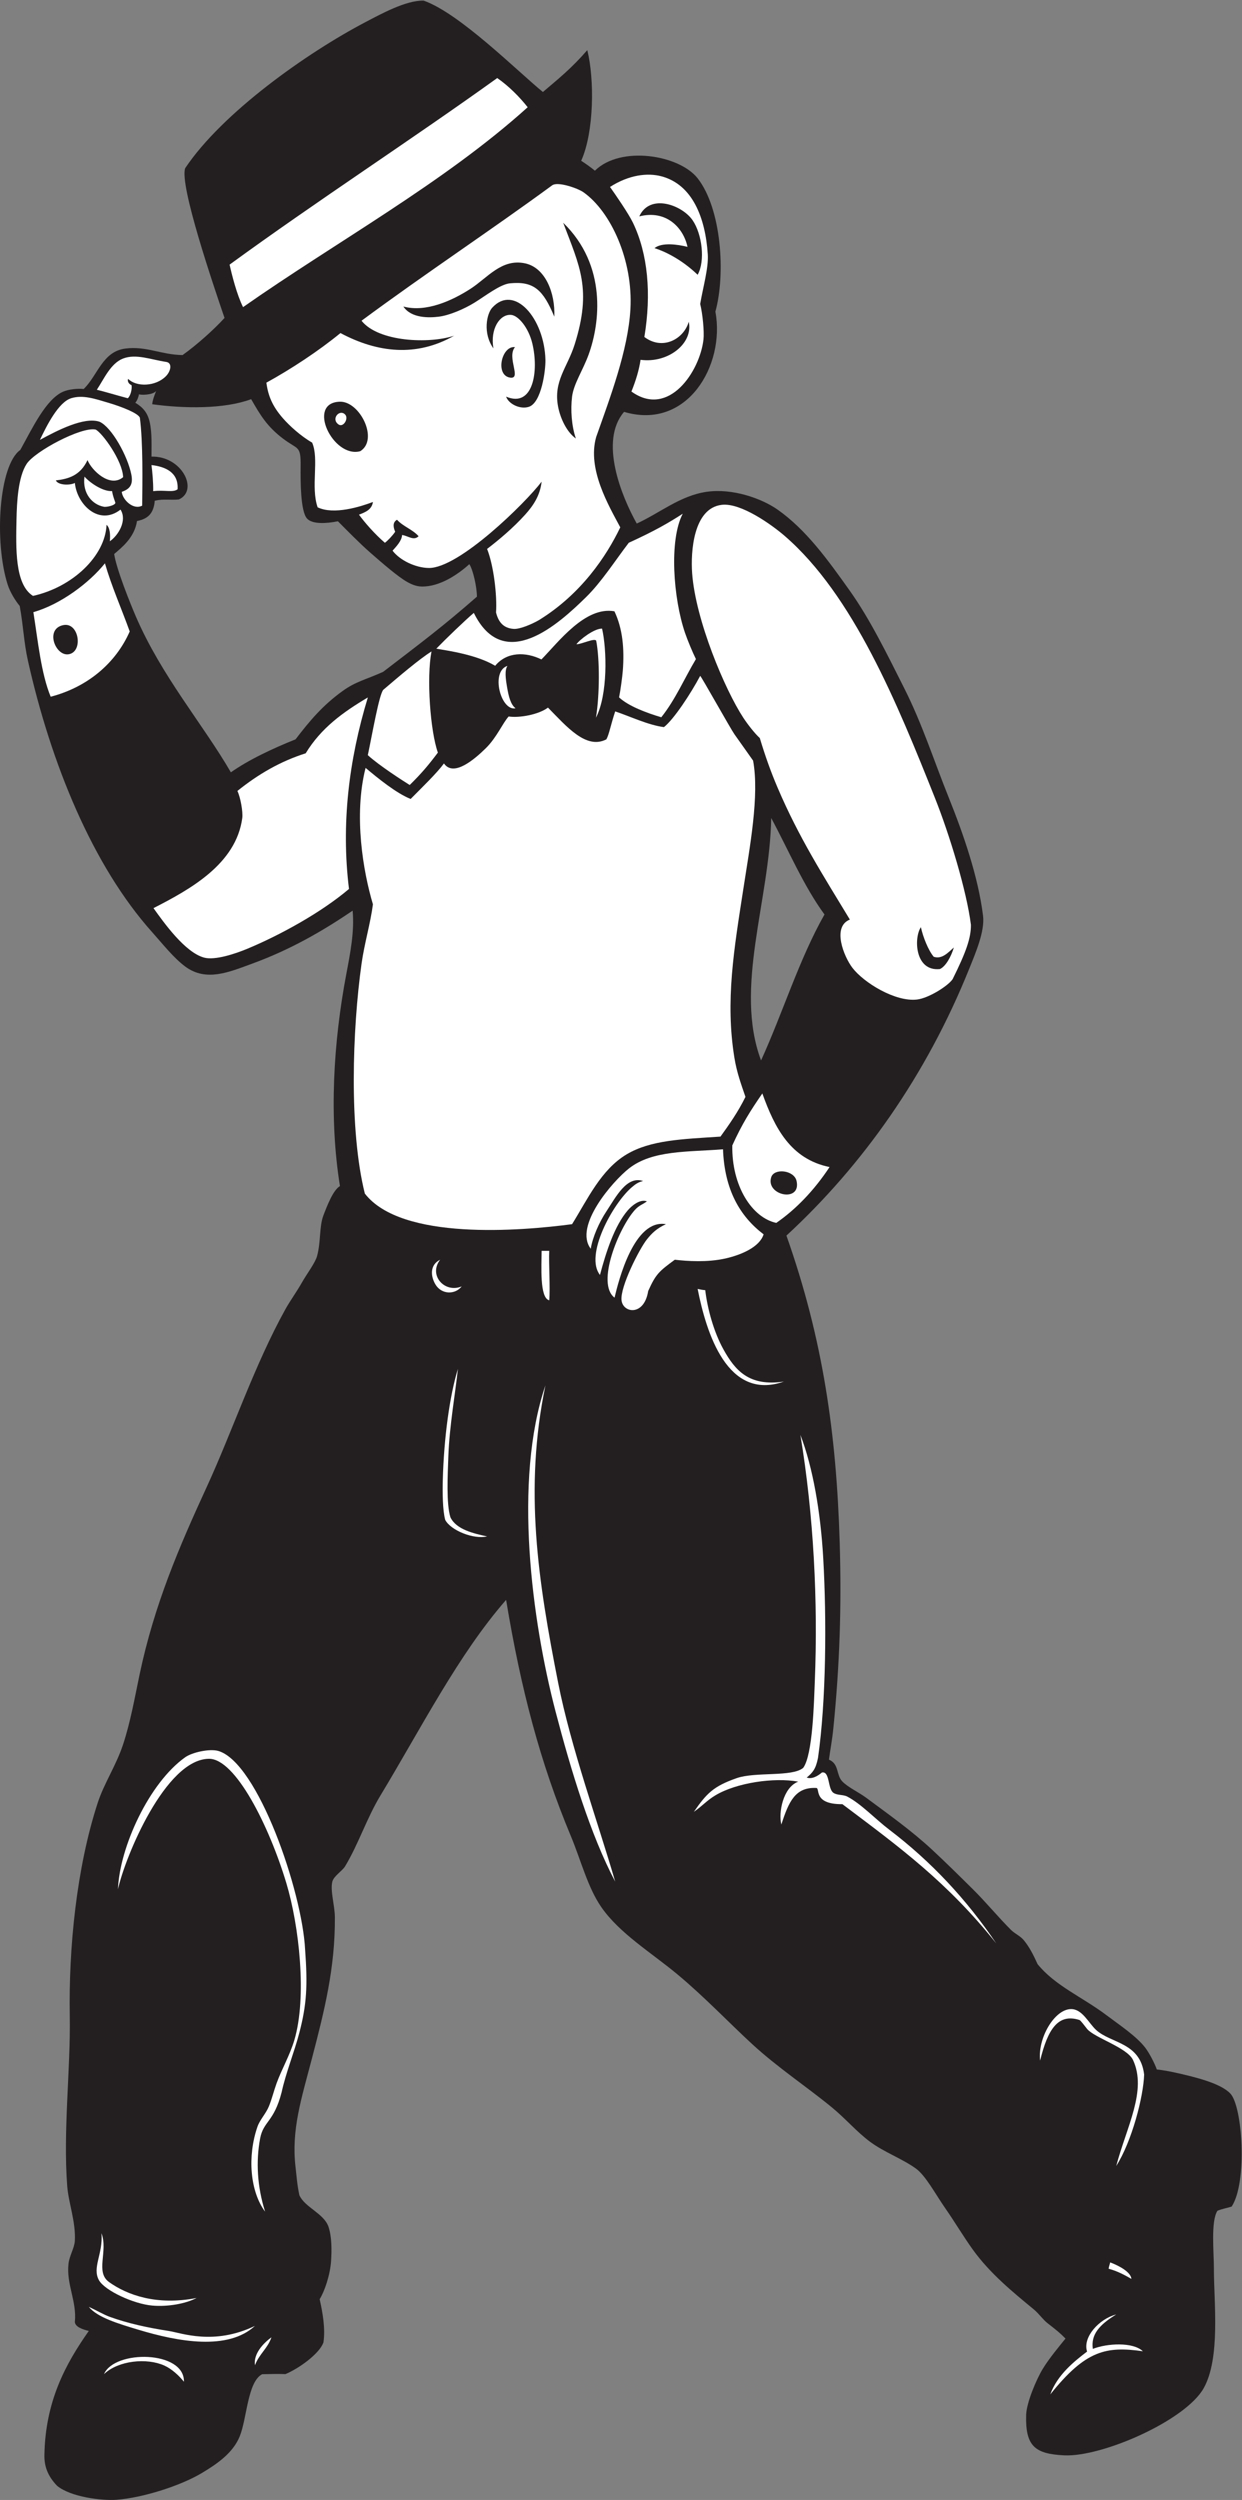
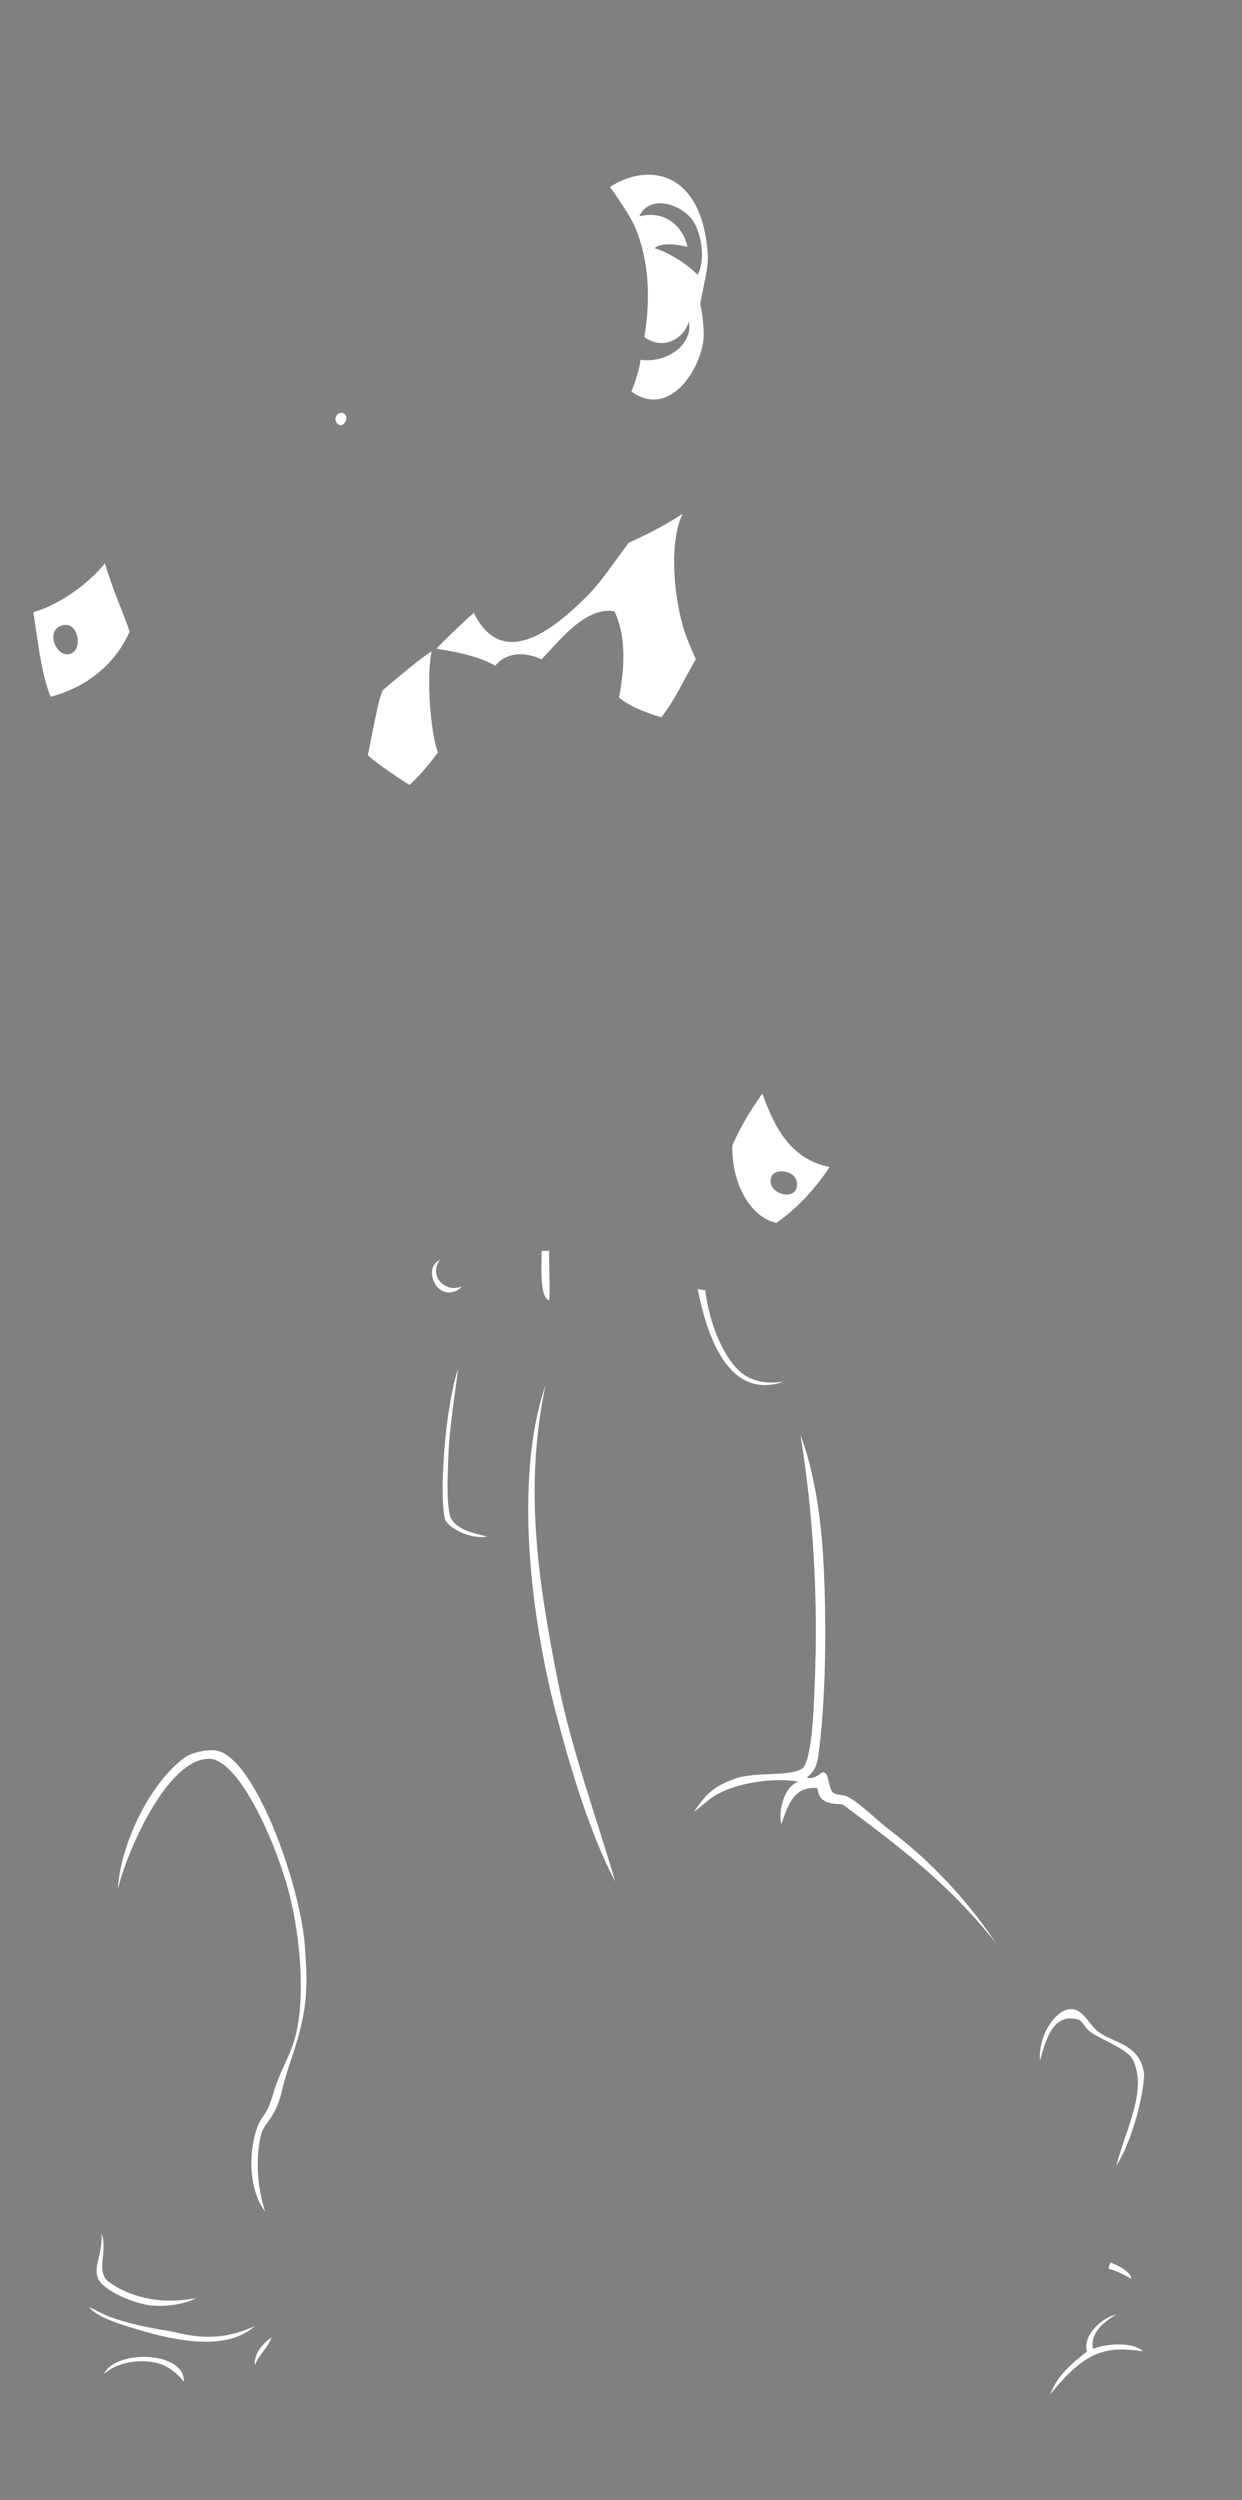
<svg xmlns="http://www.w3.org/2000/svg" viewBox="0 0 479.52 964.587" height="964.587" width="479.52" xml:space="preserve" id="svg2" version="1.1">
  <rect x="0" y="0" width="479.52" height="964.587" fill="#808080" stroke="none" />
  <defs id="defs6" />
  <g transform="matrix(1.333,0,0,-1.333,0,964.587)" id="g10">
    <g transform="scale(0.1)" id="g12">
-       <path id="path14" style="fill:#231f20;fill-opacity:1;fill-rule:evenodd;stroke:none" d="m 1572.44,6969.88 c 44.98,38.29 83.13,68.69 128.58,121.23 21.06,-84.27 19.78,-237.18 -17.66,-320.23 11.24,-7.33 28.84,-19.55 39.71,-28.77 74.65,73.61 244.2,45.92 297.57,-22.05 68.96,-87.83 81.44,-277.09 51.44,-385.76 28.94,-155.67 -82.05,-344.52 -264.52,-290.23 -72.93,-84.82 -7.09,-245.09 36.74,-323.3 66.75,30.48 125.35,80.62 202.07,91.84 74.68,10.93 159.22,-18.83 205.72,-51.44 83.34,-58.42 147.1,-147.56 209.41,-235.12 57.64,-81 107.15,-181.79 157.98,-282.89 52.54,-104.52 84.97,-207.48 128.59,-315.95 42.44,-105.59 85.13,-228.6 99.2,-341.67 5.56,-44.88 -21.68,-107.78 -40.41,-154.3 -123.72,-307.22 -307.97,-567.61 -529.06,-771.51 106.2,-300.28 144.91,-575.16 154.31,-889.09 5.55,-184.82 0.03,-353.14 -18.36,-536.36 -3.67,-36.57 -9.14,-63.24 -12.85,-91.44 29.78,-12.25 20.56,-43.9 38.56,-62.87 16.42,-17.29 47.43,-31.15 69.8,-47.76 65.02,-48.26 130.95,-94.81 191.05,-150.63 38.82,-36.08 78.32,-75.06 117.56,-113.89 38.08,-37.68 72.22,-79.6 110.22,-117.56 10.93,-10.93 26.68,-17.38 36.75,-29.39 17.11,-20.44 29.05,-44.75 40.39,-69.81 50.79,-62.7 129.77,-95.29 198.4,-146.95 38.88,-29.27 88.27,-61.77 113.89,-95.52 10.83,-14.28 26.54,-43.78 33.05,-62.46 14.6,-1.16 43.6,-6.64 62.47,-11.02 44.36,-10.31 121.48,-27.83 150.62,-58.78 35.34,-37.52 49.73,-257.098 3.68,-326.981 -15.86,-4.844 -30.4,-7.254 -41.25,-12.215 -19.47,-30.305 -10.12,-119.641 -10.18,-167.805 -0.14,-96.015 19.51,-257.519 -29.39,-345.351 -52.56,-94.102 -294.71,-199.989 -404.13,-194.707 -84.4,4.062 -113.1,26.203 -110.22,117.558 1.11,34.973 29.39,101.946 47.76,132.266 18.51,30.547 49.73,67.871 66.13,88.176 -14.93,15.488 -28.21,26.113 -51.43,44.082 -14.23,11.015 -25.03,27.683 -40.41,40.41 -59.24,48.972 -125.8,102.613 -176.35,172.676 -26.94,37.324 -52.26,80.269 -80.83,121.238 -27.39,39.297 -55.93,93.351 -84.49,113.898 -39.63,28.477 -92.16,47.415 -132.26,77.145 -39.14,29.02 -71.11,67.07 -110.21,99.19 -75.13,61.68 -156.94,115.2 -231.47,183.69 -65.8,60.5 -138.71,137.21 -216.75,202.07 -75.99,63.16 -167.47,118.23 -220.42,194.71 -39.28,56.73 -59.17,136.34 -88.19,205.74 -88.37,211.45 -144.36,423.55 -187.35,683.33 -138.56,-158.54 -245.79,-370.89 -363.71,-565.77 -40.21,-66.41 -64.17,-141.94 -102.877,-205.73 -7.922,-13.05 -32.731,-27.98 -36.735,-44.08 -6.57,-26.39 7.106,-68.52 7.344,-102.88 1.047,-146.48 -30.379,-271.03 -66.133,-407.8 -30.758,-117.67 -60.519,-207.68 -47.75,-315.943 3.164,-26.894 4.387,-49.512 11.016,-80.832 15.226,-35.234 71.679,-53.039 84.5,-91.844 9.789,-29.652 9.379,-68.808 7.347,-99.199 -2.687,-40.097 -18.843,-87.402 -33.062,-110.207 8.515,-37.734 16.973,-84.656 11.019,-124.914 -11.718,-33.562 -73.004,-76.609 -110.211,-91.851 -24.824,1.003 -39.543,0.105 -67.449,-0.317 C 716.91,341.816 715.492,236.25 694.387,184.238 675.293,137.246 631.695,105.988 584.164,77.703 521.184,40.227 412.906,6.348 338.012,0.547 295.668,-2.703 205.172,8.281 165.348,40.969 c -27.559,28.711 -37.227,57 -36.735,88.172 2.485,156.496 61.293,264.445 128.578,360.05 -16.093,4.043 -38.886,10.86 -40.41,25.711 6.282,59.961 -25.109,108.985 -18.367,168.996 2.547,22.676 17.262,45.567 18.367,66.122 2.969,55.285 -18.343,109.902 -22.047,157.976 -12.347,160.354 9.985,340.594 7.344,492.304 -3.387,196.65 19.27,428.15 80.832,617.21 18.531,56.92 53.379,108.17 73.481,169.01 21.496,65.05 34.172,137.3 47.757,202.05 42.633,203.15 115.387,371.36 194.707,543.73 74.055,160.9 138.375,353.27 227.793,514.34 13.137,23.68 32.606,50.42 47.75,77.16 14.719,25.96 38.7,56.92 44.094,77.15 11.313,42.41 5.766,84.73 18.367,117.56 10.922,28.45 28.102,73.13 47.758,84.49 -32.039,199.82 -19.015,415.9 18.373,613.54 11.42,60.39 23.91,122.67 18.37,183.69 -86.618,-58.76 -180.122,-112.89 -291.188,-153.43 -66.676,-24.34 -133.039,-53.37 -193.766,-8.21 -33.906,25.2 -65.172,65.31 -95.515,99.19 -172.457,192.45 -293.336,488.03 -360.039,786.2 -11.824,52.83 -13.125,100.25 -23.738,158.25 -12.328,14.86 -27.934,39.68 -35.043,62.2 -39.352,124.36 -25.465,345.24 36.734,389.42 34.781,62.47 74.48,147.81 124.918,169 14.972,6.29 40.617,9.39 58.773,7.35 40.899,40.04 54.328,108.64 120.774,117.12 60.187,7.68 102.66,-17.8 165.492,-18.9 42.234,30.12 91.582,74.52 121.543,107.51 -31.133,91.29 -131.442,385.14 -113.899,433.52 107.309,160.44 351.86,333.47 521.684,422.5 45.66,23.93 118.2,63.8 169,62.45 104.57,-36.94 271.37,-204.19 345.35,-264.52 z m 661.28,-2101.45 c 50.64,-93.88 93.27,-195.74 154.31,-279.22 -73.17,-128.89 -120.4,-283.73 -183.71,-422.49 -78.84,210.17 25.34,463.12 29.4,701.71 z M 452.227,6104.3 c -6.215,-15.22 -10.348,-27.14 -11.336,-38.19 91.351,-12.5 208.254,-14.53 286.558,14.69 26.977,-47.01 46.258,-79.18 91.848,-113.89 44.375,-33.78 52.125,-18.75 51.43,-80.82 -0.477,-43.18 -0.36,-129.44 18.371,-150.63 15.058,-17.03 55.668,-14.94 89.632,-8.08 20.661,-20.65 61.32,-62.55 94.06,-91.11 35.41,-30.89 79.39,-69.14 106.54,-84.5 14.33,-8.11 27.43,-12.84 41.16,-13.24 52.72,-1.53 106.56,35.34 138.85,64.67 10.87,-16.06 21.93,-66.41 22.05,-94.04 -98.09,-85.86 -157.08,-129.75 -271.6,-217.59 -53.81,-24.04 -79.13,-27.84 -117.825,-55.75 -57.192,-41.27 -94.43,-85.43 -135.93,-139.61 -36.457,-14.65 -68.344,-28.72 -99.195,-44.09 -34.727,-17.3 -63.524,-34.19 -88.172,-51.43 -80.051,138.31 -201.039,278.7 -275.543,451.88 -15.621,36.3 -55.699,135.41 -62.457,180.02 19.367,16.86 58.863,46.31 66.133,95.52 30.816,5.93 48.437,21.24 51.429,58.78 25.563,5.96 46,1.18 69.805,3.67 58.211,26.19 9.231,126.11 -79.211,123.95 -0.312,26.88 2.172,67.42 -5.285,100.16 -6.215,27.29 -19.801,42.72 -41.644,55.74 5.14,5.99 9.234,15.95 10.617,24.77 2.687,-2.7 38.562,-3.29 49.715,9.12 v 0" />
-       <path id="path16" style="fill:#ffffff;fill-opacity:1;fill-rule:evenodd;stroke:none" d="m 1528.34,6925.8 c -242.78,-218.9 -552.852,-388.42 -824.363,-578.6 -17.954,35.94 -32.227,92.73 -38.981,123.04 252.121,183.83 528.614,362.89 775.174,540.05 33.99,-23.56 65.12,-55.27 88.17,-84.49 v 0" />
      <path id="path18" style="fill:#ffffff;fill-opacity:1;fill-rule:evenodd;stroke:none" d="m 1828.88,6102.87 c 13.33,33.17 22.28,63.39 26.43,91.83 80.69,-10.71 153.19,48.19 139.61,110.21 -14.51,-50.54 -75.97,-83.86 -128.59,-44.09 20.69,124.72 10.44,240.27 -33.05,330.66 -12.88,26.76 -51.32,82.33 -66.47,103.59 54.56,34.89 108,41.59 148.75,30.85 90.05,-23.72 127.65,-120.12 134.47,-226.29 2.51,-38.94 -13.99,-95.57 -22.03,-143.29 7.05,-27.98 12.09,-79.81 9.54,-102.85 -10.09,-90.95 -100.08,-228.64 -208.66,-150.62 z m 177.06,495.95 c -30.24,43.93 -123.68,78.59 -154.3,11.02 78.34,19.96 127.92,-33.16 139.61,-88.17 -27.97,6.93 -73.81,13.8 -95.53,-3.68 28.32,-8.85 77.6,-31.68 124.92,-77.14 22.47,39.91 12.95,117.82 -14.7,157.97 v 0" />
-       <path id="path20" style="fill:#ffffff;fill-opacity:1;fill-rule:evenodd;stroke:none" d="m 1796.54,5709.74 c -39.86,-82.88 -112.58,-192.55 -235.13,-268.19 -20.05,-11.66 -55.16,-26.89 -73.48,-25.72 -30.61,1.97 -44.63,20.88 -51.23,47.59 3.38,48.08 -6.49,135.09 -25.91,183.87 35.15,26.85 75.96,61.23 110.21,99.19 23.41,25.95 43.13,54.84 47.76,95.52 -47.18,-61.94 -239.47,-251.06 -326.98,-249.83 -37.7,0.54 -83.08,21.58 -104.77,50.06 10.66,12.1 26.59,28.15 27.63,45.47 17.86,-2.75 33.54,-17.49 47.76,-3.68 -17.06,19.69 -45.18,28.31 -62.46,47.77 -14.93,-8.38 -9.55,-24.79 -5.35,-34.74 -7.88,-11.7 -22.47,-26.69 -29.82,-31.97 -29.39,25.24 -58.49,58.73 -75.04,81.4 17.93,6.9 37.22,14.21 40.41,36.74 -35.63,-13.53 -113.32,-38.1 -160.179,-15.42 -20.484,59.26 4.945,139.89 -15.934,187.29 -32.566,18.58 -65.765,48.86 -84.73,70.61 -29.84,34.19 -42.699,64.28 -47.766,102.87 71.168,39.05 151.449,91.78 214.578,143.61 106.771,-57.04 220.101,-70.01 329.151,-7.69 -72.05,-24.1 -219.31,-18.09 -268.17,43.36 186.94,138.07 377.74,264.1 552.26,391.97 15.93,11.68 73.88,-8.31 90.65,-20.18 79.69,-56.4 143.77,-197.38 135.93,-338 -6.68,-119.92 -59.83,-258.58 -99.19,-370.32 -26.56,-93.32 36.56,-198.96 69.8,-261.58 z M 438.723,5890.08 c 40.73,-4.58 78.875,-21.58 75.636,-70.12 -13.597,-10.27 -38.711,-1.06 -70.652,-5.51 0.496,25.1 -2.598,58.12 -4.984,75.63 z m 41.957,257.32 c -29.864,-30.44 -85.805,-31.9 -109.602,-7.81 -2.394,-5.73 0.402,-14.27 9.985,-18.36 2.003,-12.28 -3.758,-32.37 -11.098,-37.72 -39.926,10.74 -66.641,19.02 -89.516,24.53 20.418,30.48 39.653,76.26 75.942,90.33 37.636,14.59 80.418,-3.08 125.226,-9.83 18.028,-2.71 13.348,-26.58 -0.937,-41.14 z M 244.645,5856.59 c 19.91,-21.73 56.097,-43.62 80.007,-41.82 2.305,-15.7 7.465,-26.53 9.61,-34.09 -1.742,-8.36 -29.004,-13.13 -34.032,-11.13 -32.027,5.94 -62.148,37.57 -55.585,87.04 z m 160.453,170.62 c 9.394,-73.23 7.406,-185.56 6.687,-254.58 -25.902,-13.82 -57.371,17.61 -59.074,39.98 23.602,8.11 33.613,20.92 27.566,50.72 -10.769,53.12 -56.589,136.28 -91.882,152.1 -44.79,15.22 -122.829,-25.37 -172.813,-52.52 19.672,41.2 53.637,109.36 90.828,120.71 33.828,10.31 68.403,-1.69 108.231,-13.49 38.613,-11.43 85.234,-29.91 90.457,-42.92 z m -48.512,-172.24 c -38.527,-31.96 -91.598,20.37 -103.07,49.49 -21.282,-44.98 -55.215,-54.52 -91.844,-58.78 6.762,-14.43 41.496,-14.76 55.109,-7.35 6.387,-63.16 70.465,-125.34 132.258,-77.16 20.024,-31.49 -6.262,-74.76 -30.898,-91.68 1.757,18.07 0.629,39.14 -9.512,47.6 -3.996,-90.69 -98.742,-180.47 -213.086,-205.73 -53.121,33.37 -49.273,139.47 -47.766,220.43 0.957,51.22 4.66,123.77 29.391,161.65 23.84,36.5 158.516,108.22 199.805,99.4 19.32,-9.4 78.109,-90.38 79.613,-137.87 z m 708.864,-637.53 c -55.16,-180.98 -77.692,-366.93 -54.64,-554.32 -80.107,-68 -199.08,-133.4 -294.384,-173.1 -35.317,-14.72 -93.649,-33.99 -124.91,-25.72 -55.598,14.72 -117.043,101.65 -146.961,143.28 105.898,54.26 239.289,127.35 257.179,260.85 2.344,17.51 -5.226,60.17 -14.14,78.34 60.746,48.75 124.222,85.6 197.832,109.02 44.457,73.04 107.836,118.89 180.024,161.65 z m 1028.66,-1307.9 c 4.34,-116.91 48.64,-193.83 117.58,-246.15 -11.56,-37.25 -65.78,-59.76 -110.23,-69.8 -52.52,-11.85 -111.05,-7.95 -146.94,-3.67 -46.02,-33.71 -55.17,-41.8 -77.12,-90.66 -11.63,-73.43 -72.91,-64.22 -77.18,-26.9 -4.47,38.93 51.76,149.21 73.47,176.34 14.34,17.93 27.9,31.48 55.1,44.09 -91.93,15.81 -136.97,-162.32 -148.81,-212.76 -54.16,40.88 12.5,202.04 58.48,253.5 12.97,14.52 22.92,15.88 35.23,25.39 -20.72,7.51 -44.83,-13.85 -55.12,-25.72 -38.94,-44.95 -63.6,-122.26 -80.81,-187.36 -45.13,56.59 36.61,206 91.84,253.49 11.82,10.16 19.45,15.24 33.07,18.37 -47.56,16.05 -78.8,-46.24 -106.54,-88.17 -20.95,-31.68 -39.75,-74.46 -45.11,-107.89 -49.84,65.43 63.74,195.46 110.56,232.34 68.12,53.62 170.56,47.37 272.53,55.56 z m 367.39,664.98 c -77.48,127.94 -147.59,237.25 -209.41,382.08 -19.24,45.09 -35.52,90.35 -51.41,143.28 -13.24,11.87 -33.93,37.66 -47.77,58.78 -53.25,81.21 -138.32,282.43 -148.2,418.28 -4.5,61.76 3.38,188.09 85.54,198 55.77,6.74 146.12,-58.56 182.46,-89.96 198.49,-171.53 326.52,-485.88 434.93,-757.77 42.55,-106.61 92.04,-269.21 104.5,-367.82 0.34,-37.3 -12.98,-77.1 -53.05,-157.54 -13.95,-20.09 -69.39,-54.75 -102.86,-58.78 -63,-7.61 -154.49,48.75 -187.37,91.84 -24.79,32.47 -59.68,118.74 -7.36,139.61 z m 260.84,-143.28 c 16.75,7.55 32.37,35.48 40.43,62.45 -15.99,-13.78 -33.9,-35.02 -58.32,-26.9 -15.72,18.57 -31.15,57.45 -37.2,85.68 -20.7,-30.2 -18.09,-128.9 55.09,-121.23 z M 1664.29,6238.79 c -20.99,-66.35 -62.09,-105.77 -47.77,-180.04 6.52,-33.84 25.16,-73.47 51.43,-91.84 -12.6,36.6 -15.59,83.11 -11.02,121.25 4.73,37.3 31.34,76.17 47.77,121.23 33.37,91.54 53.73,258.5 -73.48,382.09 47.51,-125.86 83.77,-192.37 33.07,-352.69 z M 1521,6473.91 c -68.11,14.58 -108.55,-41.55 -157.98,-73.48 -53.14,-34.32 -129.2,-69.22 -194.7,-51.43 22.69,-34.36 74.72,-32.98 102.86,-29.39 31.01,3.95 73.35,22.29 102.87,40.41 31.29,19.2 74.35,53.26 102.96,56.09 69.17,6.82 96.24,-18.99 128.48,-96.5 2.99,69.38 -26.44,141.87 -84.49,154.3 z m 11.02,-415.16 c 36.41,12.17 48.52,105.9 47.76,135.95 -3.05,120.41 -90.64,220.73 -154.31,150.62 -15.57,-17.16 -27.91,-73.3 3.69,-117.56 -9.95,55.95 18.27,99.99 51.43,96.97 20.41,-1.86 50.09,-36.21 61.26,-82.82 19.24,-80.35 2.36,-187.03 -75.95,-153.75 6.7,-20.66 40.19,-38.06 66.12,-29.41 z m -55.1,84.51 c 35.46,-5.9 -10.15,58.58 14.69,88.17 -38.69,4.78 -58.23,-80.94 -14.69,-88.17 z m -492.303,-69.8 c -98.246,-2.39 -19.976,-164.57 58.783,-143.29 54.3,33.62 -1.04,144.69 -58.783,143.29 v 0" />
      <path id="path22" style="fill:#ffffff;fill-opacity:1;fill-rule:evenodd;stroke:none" d="m 999.313,6036.71 c 11.737,-11.51 -4.782,-38.48 -18.372,-29.39 -23.359,15.64 1.907,45.55 18.372,29.39 v 0" />
      <path id="path24" style="fill:#ffffff;fill-opacity:1;fill-rule:evenodd;stroke:none" d="m 1977.52,5749.29 c -39.98,-76.15 -27.42,-245.18 6.39,-344.48 7.5,-22.06 22.57,-57.99 31.74,-76.33 -33.47,-55.98 -59.28,-117.05 -100.33,-168.46 -43.19,12.92 -94.42,31.93 -122.25,57.52 4.2,20.31 9.63,61.56 10.81,77.05 4.93,64.02 -0.46,122.09 -24.27,172.21 -84.48,14.97 -161.55,-88.44 -211.41,-139.36 -45.01,22.11 -99.93,22.98 -133.97,-18.37 -53.47,32.14 -137.04,43.83 -170.55,49.5 26.95,27.91 82.53,81.4 108.66,103.61 87.45,-177.71 247.68,-30.28 325,45.5 44.95,44.05 83.84,105.2 123.87,157.51 73.18,33.31 113.99,56.71 156.31,84.1 v 0" />
-       <path id="path26" style="fill:#ffffff;fill-opacity:1;fill-rule:evenodd;stroke:none" d="m 1743.8,5416.69 c 14,-61.23 16.88,-190.87 -17.71,-257.92 10.76,65 11.31,169.12 0.64,223.24 -5.95,7.51 -40.29,-9.94 -57.2,-10.8 8.81,13.24 51.63,46.07 74.27,45.48 z m -274.03,-107.83 c -8.47,-12.94 -5.44,-36.16 -1.11,-61.65 4.73,-27.85 10.38,-50.19 24.57,-61.21 -42.93,-8.52 -73.04,106.6 -23.46,122.86 v 0" />
      <path id="path28" style="fill:#ffffff;fill-opacity:1;fill-rule:evenodd;stroke:none" d="m 1249.8,5350.57 c -14.73,-76.04 -3.69,-230.02 18.45,-292.83 -27.89,-37.02 -46.99,-59.65 -81.57,-93.8 -20.07,12.6 -88.29,56.18 -121.33,86.45 13.18,62.27 32.4,173.96 44.64,189 46.22,39.41 105.08,89.59 139.81,111.18 v 0" />
      <path id="path30" style="fill:#ffffff;fill-opacity:1;fill-rule:evenodd;stroke:none" d="m 2208.01,4071.2 c 35.88,-100.05 81.93,-189.93 194.72,-213.08 -45.35,-68.52 -97.81,-122.49 -154.31,-161.66 -70.65,15.23 -129.59,107.5 -127.37,224.33 28.19,62.13 52.81,101.02 86.96,150.41 z M 303.941,5605.69 c 19.161,-66.63 47.789,-130.71 71.766,-197.31 -40.871,-92.61 -123.047,-161.29 -228.934,-188.88 -27.871,67.64 -36.953,162.39 -50.117,244.75 79.024,22.61 162.129,84.95 207.285,141.44 z M 198.414,5342.36 c 43.613,6.55 30.731,93.32 -14.691,84.5 -54.383,-10.57 -23.571,-90.26 14.691,-84.5 z M 2233.72,3828.72 c -16.83,-52.88 87.42,-74.76 73.49,-11.02 -6.94,31.72 -64.81,38.09 -73.49,11.02 v 0" />
      <path id="path32" style="fill:#ffffff;fill-opacity:1;fill-rule:evenodd;stroke:none" d="m 1590.8,3615.64 c -1.82,-34.34 3.22,-107.93 0,-143.28 -28.25,6.93 -22.25,99.65 -22.04,143.28 7.35,0 14.7,0 22.04,0 z M 786.23,470.82 c -11.187,-32.8 -35.183,-47.664 -47.757,-80.828 -4.875,33.067 24.265,63.875 47.757,80.828 z m 2379.02,-33.543 c 41.1,16.153 116.43,20.547 144.93,-6.886 -105.7,14.941 -165.34,3.683 -268.2,-124.903 20.4,56.758 69.68,95.95 106.63,124.043 -13.55,41.739 35.04,94.746 84.41,107.403 -50.14,-30.606 -73.66,-58.887 -67.77,-99.657 z M 257.191,558.984 c 23.118,-10.593 43.743,-22.851 61.055,-29.07 52.668,-18.918 108.664,-31.172 170.402,-40.723 36.977,-5.722 130.688,-42.597 249.825,14.696 -78.219,-72 -221.129,-46.328 -338.004,-11.035 -58.074,17.55 -118.141,35.234 -143.278,66.132 z M 532.734,342.227 c -13.882,17.128 -34.433,36.75 -56.718,46.789 -50.801,22.879 -133.032,14.785 -174.743,-24.746 30.215,70.769 233.684,68.75 231.461,-22.043 z M 3215.59,687.629 c 27.24,-10.285 59.52,-28.145 61.51,-47.813 -18.49,10.516 -40.73,22.93 -66.12,29.383 0.61,5.598 3.25,12.84 4.61,18.43 z M 293.93,772.07 c 19.738,-52.715 -18.754,-112.312 22.004,-141.453 51.836,-37.031 137.48,-68.711 253.535,-45.918 -31.281,-16.64 -83.176,-25.996 -128.578,-22.035 -54.172,4.719 -137.598,43.41 -154.309,73.469 -20.414,36.738 12.262,75.957 7.348,135.937 z m 3019.92,459.24 c -1.94,-64.06 -35.82,-194.42 -80.83,-264.533 30.53,114.613 89.49,218.343 48.74,306.453 -16.85,36.45 -112.03,64.44 -133.24,90.32 -5.49,6.74 -18.39,24.57 -22.04,25.73 -61.32,19.5 -91.45,-25.4 -113.9,-117.57 -7.55,64.24 41.03,148.13 89,149.13 32.87,0.68 50.9,-39.77 73.07,-60.3 42.74,-39.55 128.06,-35.14 139.2,-129.23 z M 767.859,834.523 c -43.718,58.418 -51.812,160.704 -22.043,246.157 6.914,19.83 24.551,37.87 33.071,58.77 8.758,21.52 13.926,43.66 22.035,66.14 14.641,40.52 38.316,81.05 51.433,124.91 37.34,124.79 14.086,331.66 -22.976,454.89 -49.711,165.31 -147.649,361.21 -224.684,359.96 -125.457,-2.02 -242.14,-282.83 -263.007,-377.66 4.605,121.52 89.988,307.66 194.718,382.08 20.102,14.29 70.282,25.31 95.524,18.37 114.867,-32.93 243.34,-406.73 251.785,-575.06 7.613,-104.58 4.691,-158.84 -16.66,-240.54 -15.028,-57.58 -39.035,-115.76 -51.434,-172.68 -22.523,-87.25 -52.73,-82.56 -62.305,-134.04 -12.308,-66.172 -8.41,-139.011 14.543,-211.297 z M 2318.22,3082.93 c 36.27,-93.91 58.64,-224.52 66.14,-356.37 10.1,-177.93 8.57,-414.05 -15.09,-578.51 -6.54,-33.16 -15.86,-42.9 -32.67,-57.06 15.96,-5.67 33.06,5.44 44.08,14.69 23.27,4.36 16.25,-46.95 33.07,-58.77 11.02,-7.77 28.4,-4.74 40.41,-11.04 40.09,-20.99 81.44,-65.26 121.24,-95.51 121.76,-92.55 223.99,-202.01 310.3,-329.68 -141.54,177.67 -281.17,279.53 -445.75,403.27 -87.64,-0.67 -62.9,48.18 -76.48,47 -59.78,2.52 -79.04,-39.41 -100.36,-105.89 -8.82,33.77 4.64,107.42 48.91,124.16 -70.38,12.73 -179.09,-3.15 -239.94,-39.67 -25.65,-15.38 -37.15,-30.36 -62.46,-47.76 37.06,53.4 56.63,73.95 124.07,97.53 54.53,19.06 161.33,2.7 192.83,29.92 27.79,38.51 31.04,190.52 33.47,250.31 9.37,230.75 -3.1,479.67 -41.77,713.38 z m -738.44,143.29 c -62.49,-301.13 -21.32,-566.11 36.82,-860.89 37.22,-188.68 115.45,-404.22 165.25,-575.59 -71.42,135.1 -127.98,321.28 -172.68,492.28 -68.48,262.02 -123.04,667.76 -29.39,944.2 z m -253.49,47.76 c -6.66,-64.91 -24.56,-165.08 -27.62,-251.54 -1.98,-55.87 -6.42,-138.91 5.93,-178.15 17.06,-35.7 68.08,-46.93 106.19,-55.27 -39.1,-9.25 -105.15,17.3 -121.24,47.76 -7.67,27.69 -7.98,80.13 -7.06,115.18 3.23,122.22 19.75,243.45 43.8,322.02 z m 694.35,231.44 c 7.91,-1.71 12.43,-2.83 22.05,-3.67 6.14,-53.11 24.54,-120.75 52.65,-171.37 33.76,-60.84 74.21,-108.19 175.13,-93.14 -163.69,-57.51 -224.72,140.88 -249.83,268.18 z m -745.79,84.5 c -34.81,-44.75 13.03,-97.93 62.45,-77.15 -19.02,-24.53 -58.71,-24.29 -76.42,6.1 -14.23,24.4 -15.74,56.55 13.97,71.05 v 0" />
-       <path id="path34" style="fill:#ffffff;fill-opacity:1;fill-rule:evenodd;stroke:none" d="m 2086.78,3946.29 c -110.53,-7.33 -202.13,-9.83 -271.87,-51.44 -74.16,-44.24 -112.78,-129.39 -157.98,-202.06 -147.74,-19.58 -493.86,-48.65 -600.25,88.6 -46.18,185.29 -35.99,475.81 -9.61,664.54 8.36,59.77 25.83,116.94 33.07,172.68 -28.21,94.47 -56.29,256.98 -21.29,394.94 34.2,-28.77 89.04,-73.63 130.53,-89.95 33.8,34.19 76.03,74.87 96.48,102.8 27.74,-40.17 88.21,11.62 121.25,44.09 31.61,31.07 48.8,72.76 66.13,91.84 31.55,-4.76 87.49,5.64 113.89,25.72 53.87,-54.68 110.56,-122.29 169.14,-91.9 8.09,14.49 12.19,40.6 25.58,80.88 44.97,-15.1 95.27,-39.51 141.16,-45.51 28.87,22.64 77.97,97.49 104.99,148.38 2.1,0.45 88.64,-154.28 99.18,-169 20.24,-28.28 36.41,-51.53 54.08,-76.35 18.53,-101.12 -9.36,-248.65 -28.35,-371.86 -26.66,-172.65 -52.66,-323.62 -25.73,-488.62 6.9,-42.29 19.11,-75.46 31.95,-112.81 -21.12,-43.08 -47.37,-80.44 -72.35,-114.97 v 0" />
    </g>
  </g>
</svg>